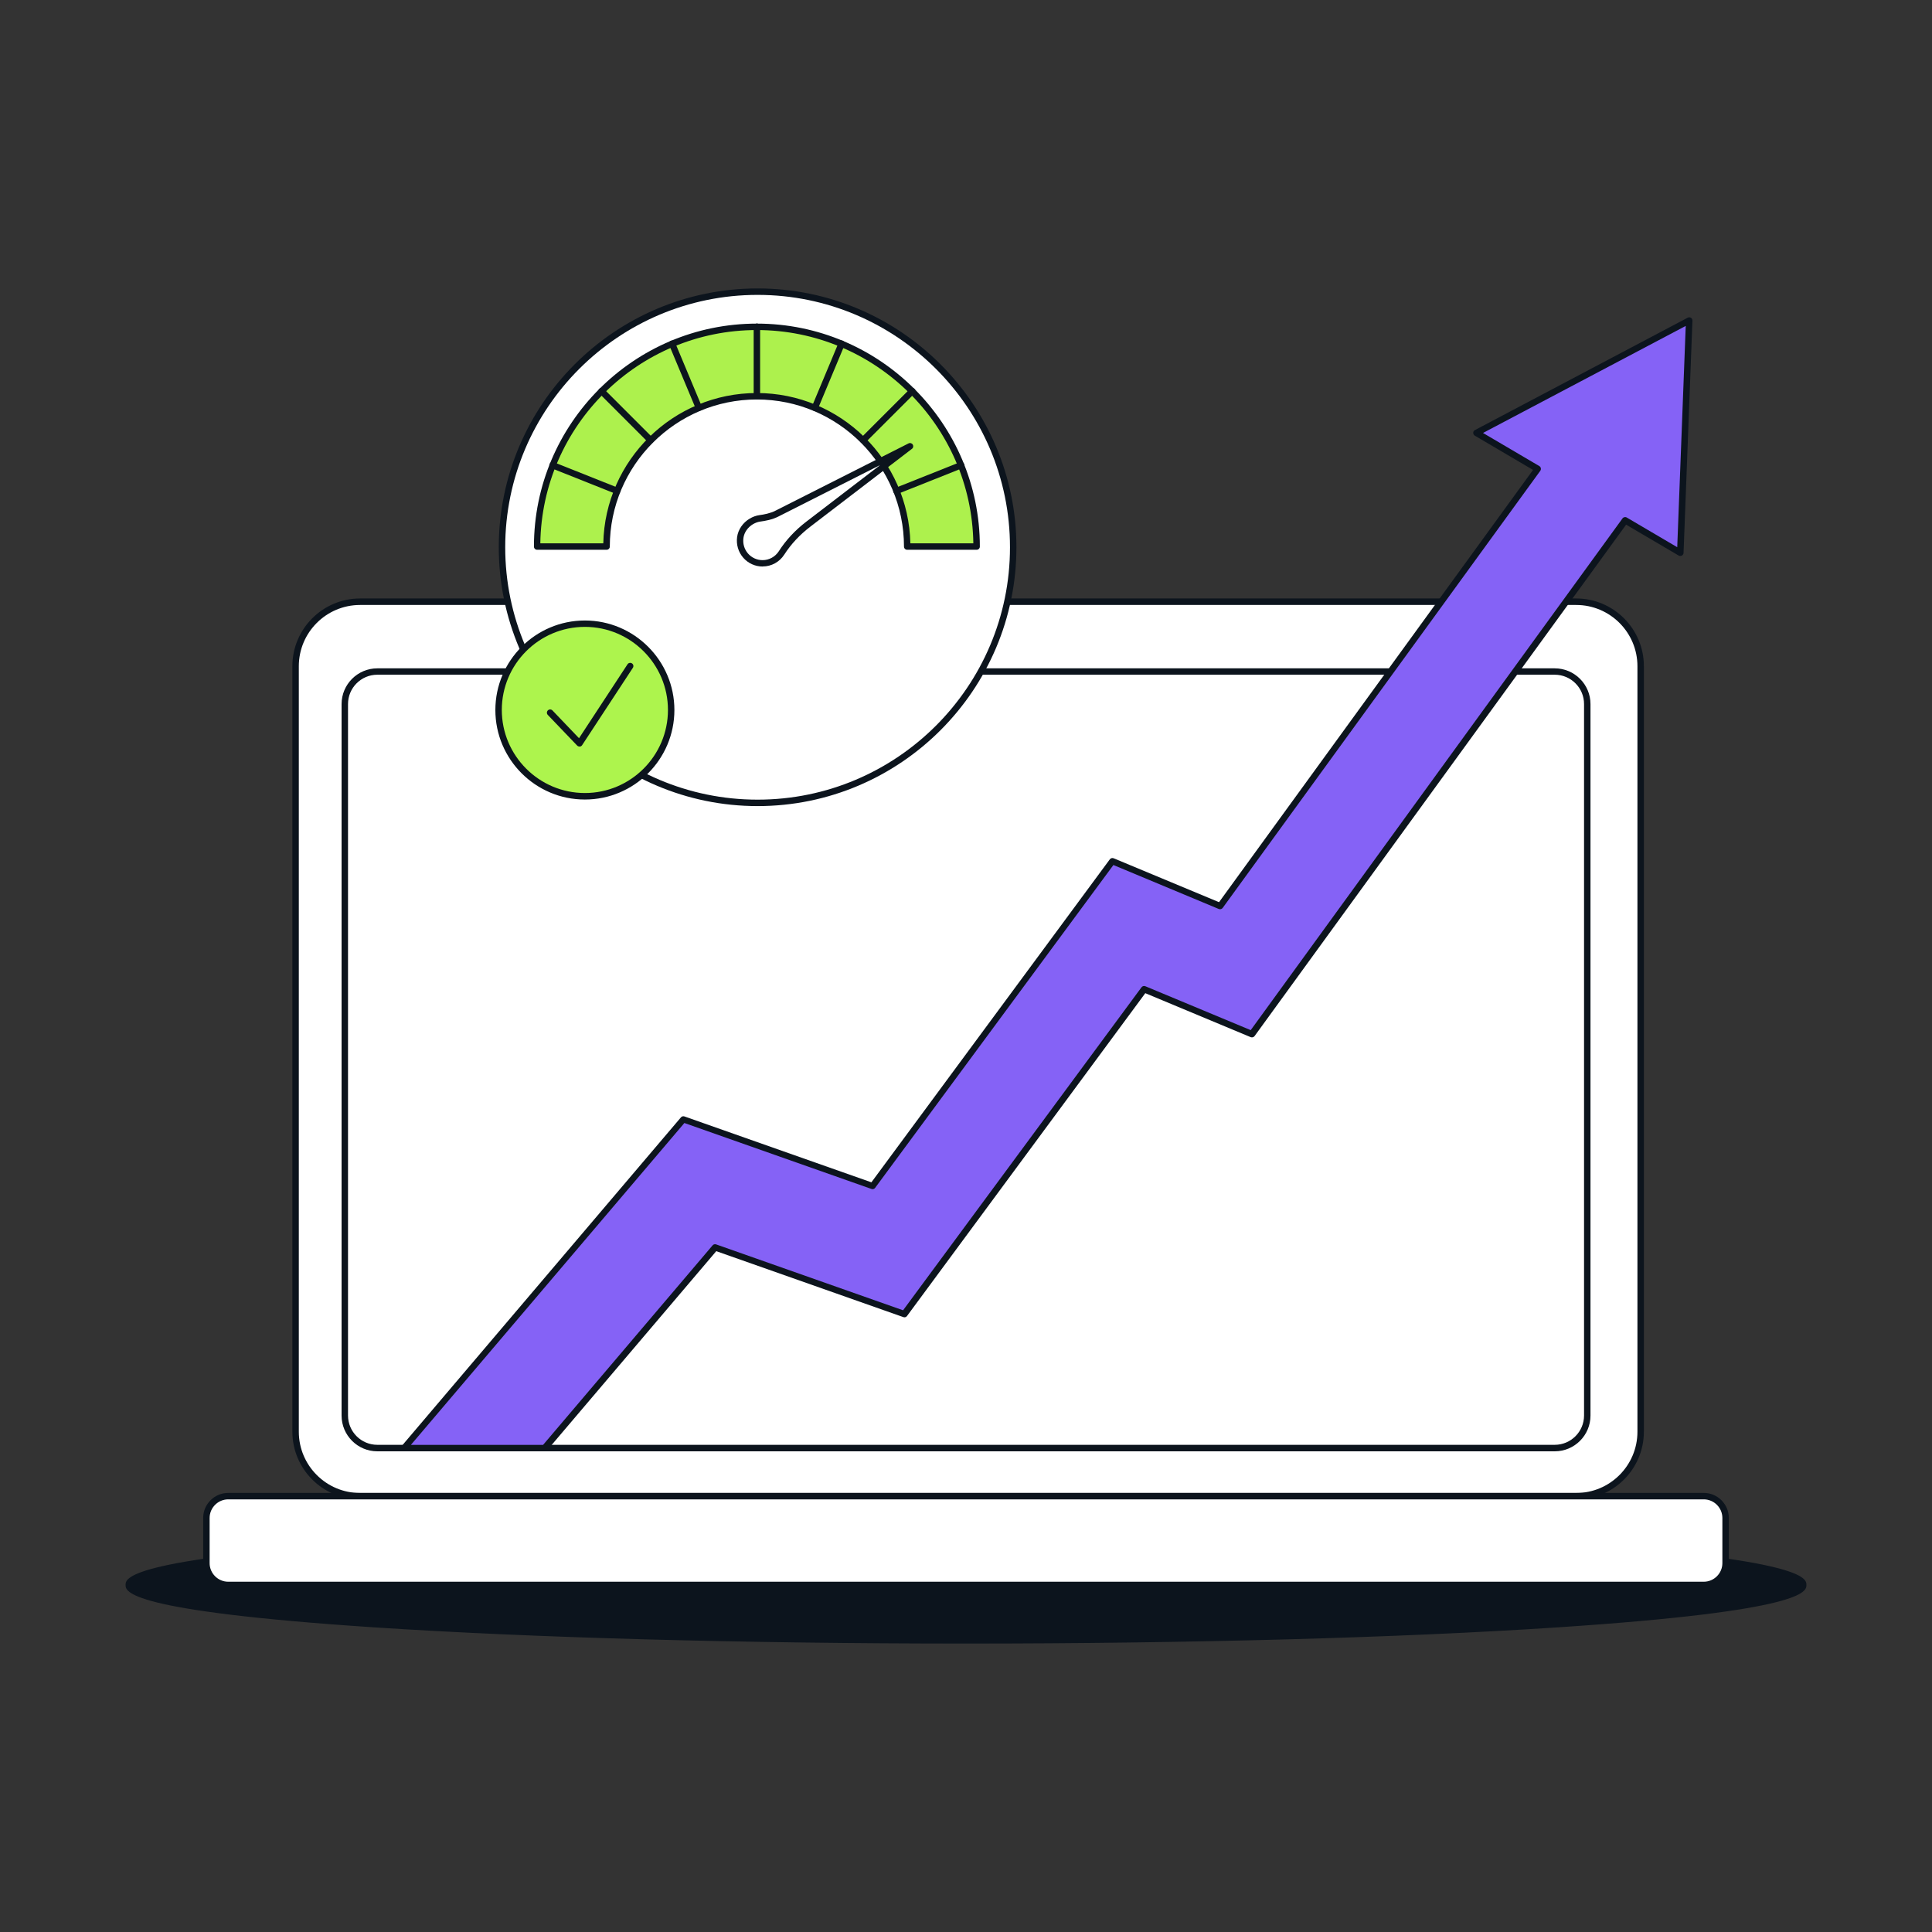
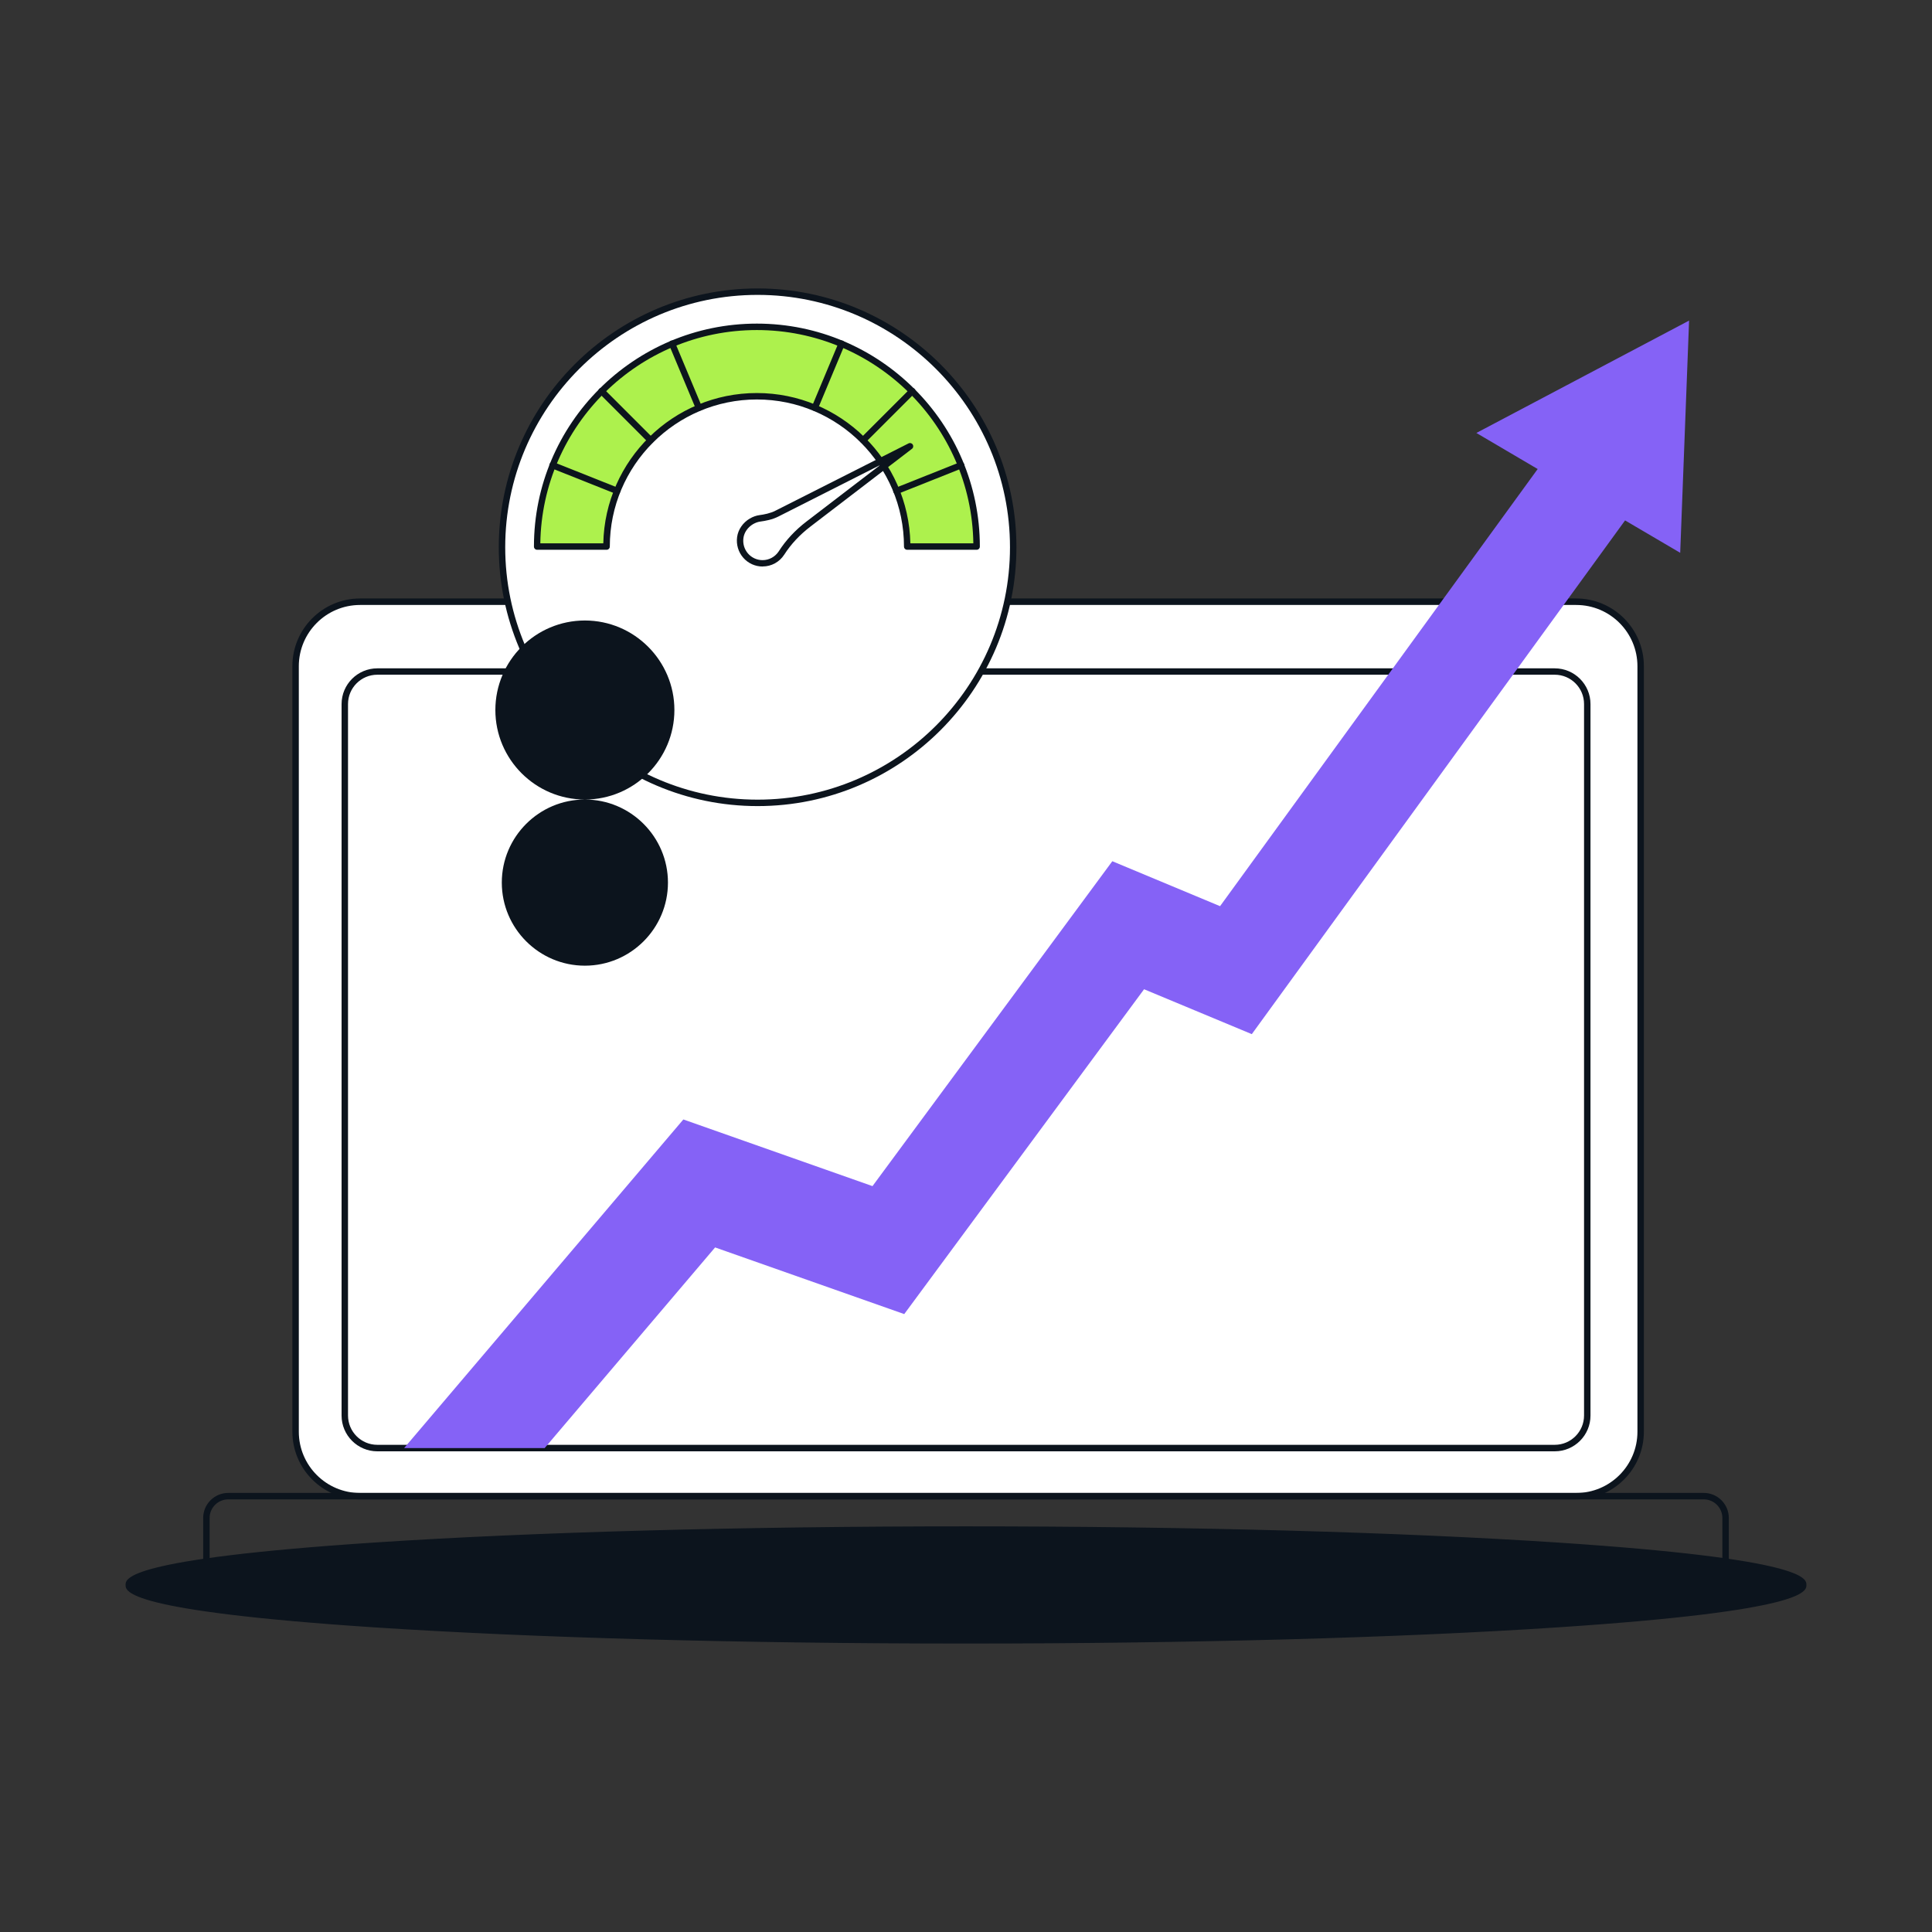
<svg xmlns="http://www.w3.org/2000/svg" id="Layer_1" viewBox="0 0 300 300">
  <rect x="0" y="0" width="300" height="300" fill="#333333" stroke="none" />
  <defs>
    <style>.cls-1{fill:#fff;}.cls-2{fill:#8562f6;}.cls-3{fill:#0c141d;}.cls-4{fill:#adf44d;}.cls-5{fill:#adf14d;}</style>
  </defs>
  <ellipse class="cls-3" cx="150" cy="246.11" rx="130" ry="8.6" />
  <path class="cls-3" d="M150,255.21c-34.73,0-67.39-.9-91.96-2.52-38.54-2.55-38.54-5.59-38.54-6.58s0-4.03,38.54-6.58c24.56-1.63,57.22-2.52,91.96-2.52s67.39.9,91.96,2.52c38.54,2.55,38.54,5.59,38.54,6.58s0,4.03-38.54,6.58c-24.56,1.63-57.22,2.52-91.96,2.52ZM150,238c-83.38,0-129.5,4.79-129.5,8.11s46.12,8.1,129.5,8.1,129.5-4.79,129.5-8.1-46.12-8.11-129.5-8.11Z" />
  <rect class="cls-1" x="45.91" y="93.44" width="208.85" height="138.88" rx="10.01" ry="10.01" />
  <path class="cls-3" d="M244.75,232.82H55.91c-5.79,0-10.51-4.71-10.51-10.51v-118.87c0-5.79,4.71-10.51,10.51-10.51h188.84c5.79,0,10.51,4.71,10.51,10.51v118.87c0,5.79-4.71,10.51-10.51,10.51ZM55.91,93.94c-5.24,0-9.51,4.26-9.51,9.51v118.87c0,5.24,4.26,9.51,9.51,9.51h188.84c5.24,0,9.51-4.26,9.51-9.51v-118.87c0-5.24-4.26-9.51-9.51-9.51H55.91Z" />
  <circle class="cls-3" cx="150.33" cy="98.85" r="2.01" />
  <path class="cls-3" d="M150.33,101.36c-.05,0-.11,0-.16,0-.67-.04-1.28-.34-1.73-.85-.44-.5-.66-1.15-.62-1.82.09-1.38,1.28-2.41,2.67-2.35,1.38.09,2.43,1.29,2.35,2.67-.08,1.33-1.19,2.35-2.5,2.35ZM150.33,97.34c-.79,0-1.46.62-1.51,1.42-.03.4.11.79.37,1.09.27.3.64.48,1.04.51.82.04,1.55-.58,1.6-1.41s-.58-1.55-1.41-1.6c-.03,0-.06,0-.1,0Z" />
  <rect class="cls-1" x="53.53" y="104.27" width="192.93" height="120.59" rx="5.05" ry="5.05" />
  <path class="cls-3" d="M241.41,225.36H58.59c-3.06,0-5.55-2.49-5.55-5.55v-110.48c0-3.06,2.49-5.55,5.55-5.55h182.83c3.06,0,5.55,2.49,5.55,5.55v110.48c0,3.06-2.49,5.55-5.55,5.55ZM58.59,104.77c-2.51,0-4.55,2.04-4.55,4.55v110.48c0,2.51,2.04,4.55,4.55,4.55h182.83c2.51,0,4.55-2.04,4.55-4.55v-110.48c0-2.51-2.04-4.55-4.55-4.55H58.59Z" />
-   <rect class="cls-1" x="32.05" y="232.31" width="235.9" height="13.79" rx="3.39" ry="3.39" />
  <path class="cls-3" d="M264.56,246.61H35.44c-2.15,0-3.89-1.75-3.89-3.89v-7.01c0-2.15,1.75-3.89,3.89-3.89h229.12c2.15,0,3.89,1.75,3.89,3.89v7.01c0,2.15-1.75,3.89-3.89,3.89ZM35.44,232.82c-1.59,0-2.89,1.3-2.89,2.89v7.01c0,1.59,1.3,2.89,2.89,2.89h229.12c1.59,0,2.89-1.3,2.89-2.89v-7.01c0-1.59-1.3-2.89-2.89-2.89H35.44Z" />
  <polygon class="cls-2" points="262.28 49.78 229.25 67.23 238.77 72.83 189.45 140.71 172.72 133.73 135.48 184.18 106.11 173.83 62.75 224.86 84.57 224.86 111.04 193.7 140.41 204.05 177.65 153.61 194.38 160.58 252.34 80.81 260.9 85.84 262.28 49.78" />
-   <path class="cls-3" d="M84.57,225.36h-21.82c-.19,0-.37-.11-.45-.29-.08-.18-.05-.38.07-.53l43.36-51.03c.13-.16.35-.22.55-.15l29.03,10.23,37.02-50.15c.14-.19.38-.25.59-.17l16.37,6.82,48.76-67.12-9.04-5.32c-.16-.09-.25-.26-.25-.44,0-.18.11-.35.27-.43l33.04-17.45c.16-.08.35-.08.5.02.15.09.24.26.23.44l-1.38,36.06c0,.18-.11.33-.26.42-.15.08-.34.08-.49,0l-8.17-4.8-57.69,79.41c-.14.19-.38.25-.6.17l-16.37-6.83-37,50.13c-.13.18-.36.25-.57.17l-29.05-10.24-26.25,30.9c-.09.11-.23.18-.38.18ZM63.83,224.36h20.5l26.32-30.98c.13-.16.35-.22.55-.15l29.03,10.23,37.02-50.15c.14-.19.38-.25.59-.17l16.37,6.82,57.73-79.46c.15-.21.44-.27.66-.14l7.84,4.61,1.32-34.36-31.48,16.62,8.74,5.14c.12.07.21.19.24.33.03.14,0,.28-.08.4l-49.32,67.88c-.14.19-.38.25-.6.17l-16.37-6.83-37,50.13c-.13.18-.36.25-.57.17l-29.05-10.24-42.44,49.95Z" />
  <circle class="cls-1" cx="117.64" cy="84.98" r="39.69" />
  <path class="cls-3" d="M117.64,125.17c-22.16,0-40.19-18.03-40.19-40.19s18.03-40.19,40.19-40.19,40.19,18.03,40.19,40.19-18.03,40.19-40.19,40.19ZM117.64,45.79c-21.61,0-39.19,17.58-39.19,39.19s17.58,39.19,39.19,39.19,39.19-17.58,39.19-39.19-17.58-39.19-39.19-39.19Z" />
  <path class="cls-5" d="M117.53,50.74c-18.85,0-34.12,15.28-34.12,34.12h10.78c0-12.89,10.45-23.34,23.34-23.34s23.34,10.45,23.34,23.34h10.78c0-18.85-15.28-34.12-34.12-34.12Z" />
  <path class="cls-3" d="M151.65,85.37h-10.78c-.28,0-.5-.22-.5-.5,0-12.59-10.25-22.84-22.84-22.84s-22.84,10.25-22.84,22.84c0,.28-.22.5-.5.5h-10.78c-.28,0-.5-.22-.5-.5,0-19.09,15.53-34.62,34.62-34.62s34.62,15.53,34.62,34.62c0,.28-.22.5-.5.5ZM141.36,84.37h9.78c-.27-18.31-15.25-33.12-33.62-33.12s-33.35,14.81-33.62,33.12h9.78c.27-12.92,10.86-23.34,23.84-23.34s23.57,10.42,23.84,23.34Z" />
-   <path class="cls-3" d="M117.53,62.02c-.28,0-.5-.22-.5-.5v-10.78c0-.28.22-.5.5-.5s.5.22.5.5v10.78c0,.28-.22.5-.5.5Z" />
  <line class="cls-1" x1="108.52" y1="63.32" x2="104.36" y2="53.37" />
  <path class="cls-3" d="M108.52,63.82c-.2,0-.38-.12-.46-.31l-4.16-9.95c-.11-.25.01-.55.27-.65.25-.11.55.01.65.27l4.16,9.95c.11.25-.01.55-.27.65-.06.03-.13.04-.19.04Z" />
  <line class="cls-1" x1="95.83" y1="76.23" x2="85.81" y2="72.25" />
  <path class="cls-3" d="M95.83,76.73c-.06,0-.12-.01-.19-.04l-10.02-3.99c-.26-.1-.38-.39-.28-.65.1-.26.39-.38.65-.28l10.02,3.99c.26.1.38.39.28.65-.08.2-.27.32-.46.32Z" />
  <line class="cls-1" x1="126.53" y1="63.32" x2="130.69" y2="53.37" />
  <path class="cls-3" d="M126.53,63.82c-.06,0-.13-.01-.19-.04-.25-.11-.38-.4-.27-.65l4.16-9.95c.11-.26.4-.38.65-.27.25.11.38.4.27.65l-4.16,9.95c-.08.19-.27.31-.46.31Z" />
  <line class="cls-1" x1="139.19" y1="76.24" x2="149.24" y2="72.25" />
  <path class="cls-3" d="M139.19,76.74c-.2,0-.39-.12-.46-.32-.1-.26.02-.55.28-.65l10.05-4c.26-.1.55.02.65.28.1.26-.02.55-.28.65l-10.05,4c-.06.02-.12.04-.19.04Z" />
  <line class="cls-1" x1="134.03" y1="68.36" x2="141.66" y2="60.74" />
  <path class="cls-3" d="M134.03,68.86c-.13,0-.26-.05-.35-.15-.2-.2-.2-.51,0-.71l7.62-7.62c.2-.2.51-.2.71,0s.2.51,0,.71l-7.62,7.62c-.1.1-.23.15-.35.15Z" />
  <line class="cls-1" x1="101.02" y1="68.36" x2="93.4" y2="60.74" />
  <path class="cls-3" d="M101.02,68.86c-.13,0-.26-.05-.35-.15l-7.62-7.62c-.2-.2-.2-.51,0-.71s.51-.2.71,0l7.62,7.62c.2.2.2.51,0,.71-.1.1-.23.15-.35.15Z" />
  <path class="cls-3" d="M118.42,87.97c-1.16,0-2.26-.5-3.02-1.38-.76-.88-1.1-2.04-.94-3.21.16-1.16.9-2.23,1.97-2.86.48-.28.98-.46,1.49-.53.73-.1,1.67-.27,2.51-.7l20.65-10.44c.23-.12.51-.04.65.18.14.22.09.51-.12.66l-15.77,12.08c-1.66,1.27-3.02,2.73-4.06,4.35-.74,1.15-1.99,1.84-3.36,1.84ZM136.73,72.18l-15.85,8.02c-.98.5-2.03.68-2.83.79-.38.05-.75.19-1.12.4-.81.48-1.37,1.28-1.49,2.14-.12.89.13,1.74.7,2.41.57.66,1.4,1.04,2.27,1.04,1.02,0,1.96-.52,2.52-1.38,1.1-1.72,2.54-3.27,4.29-4.61l11.5-8.81Z" />
  <circle class="cls-4" cx="90.82" cy="110.25" r="13.4" />
-   <path class="cls-3" d="M90.82,124.15c-7.67,0-13.9-6.24-13.9-13.9s6.24-13.9,13.9-13.9,13.9,6.24,13.9,13.9-6.24,13.9-13.9,13.9ZM90.82,97.34c-7.12,0-12.9,5.79-12.9,12.9s5.79,12.9,12.9,12.9,12.9-5.79,12.9-12.9-5.79-12.9-12.9-12.9Z" />
+   <path class="cls-3" d="M90.82,124.15c-7.67,0-13.9-6.24-13.9-13.9s6.24-13.9,13.9-13.9,13.9,6.24,13.9,13.9-6.24,13.9-13.9,13.9Zc-7.12,0-12.9,5.79-12.9,12.9s5.79,12.9,12.9,12.9,12.9-5.79,12.9-12.9-5.79-12.9-12.9-12.9Z" />
  <path class="cls-3" d="M89.98,115.92c-.14,0-.27-.06-.36-.15l-4.56-4.76c-.19-.2-.18-.52.02-.71.2-.19.52-.18.71.02l4.12,4.31,7.53-11.48c.15-.23.46-.29.69-.14.23.15.29.46.14.69l-7.88,12.01c-.08.13-.22.21-.37.22-.02,0-.03,0-.05,0Z" />
</svg>